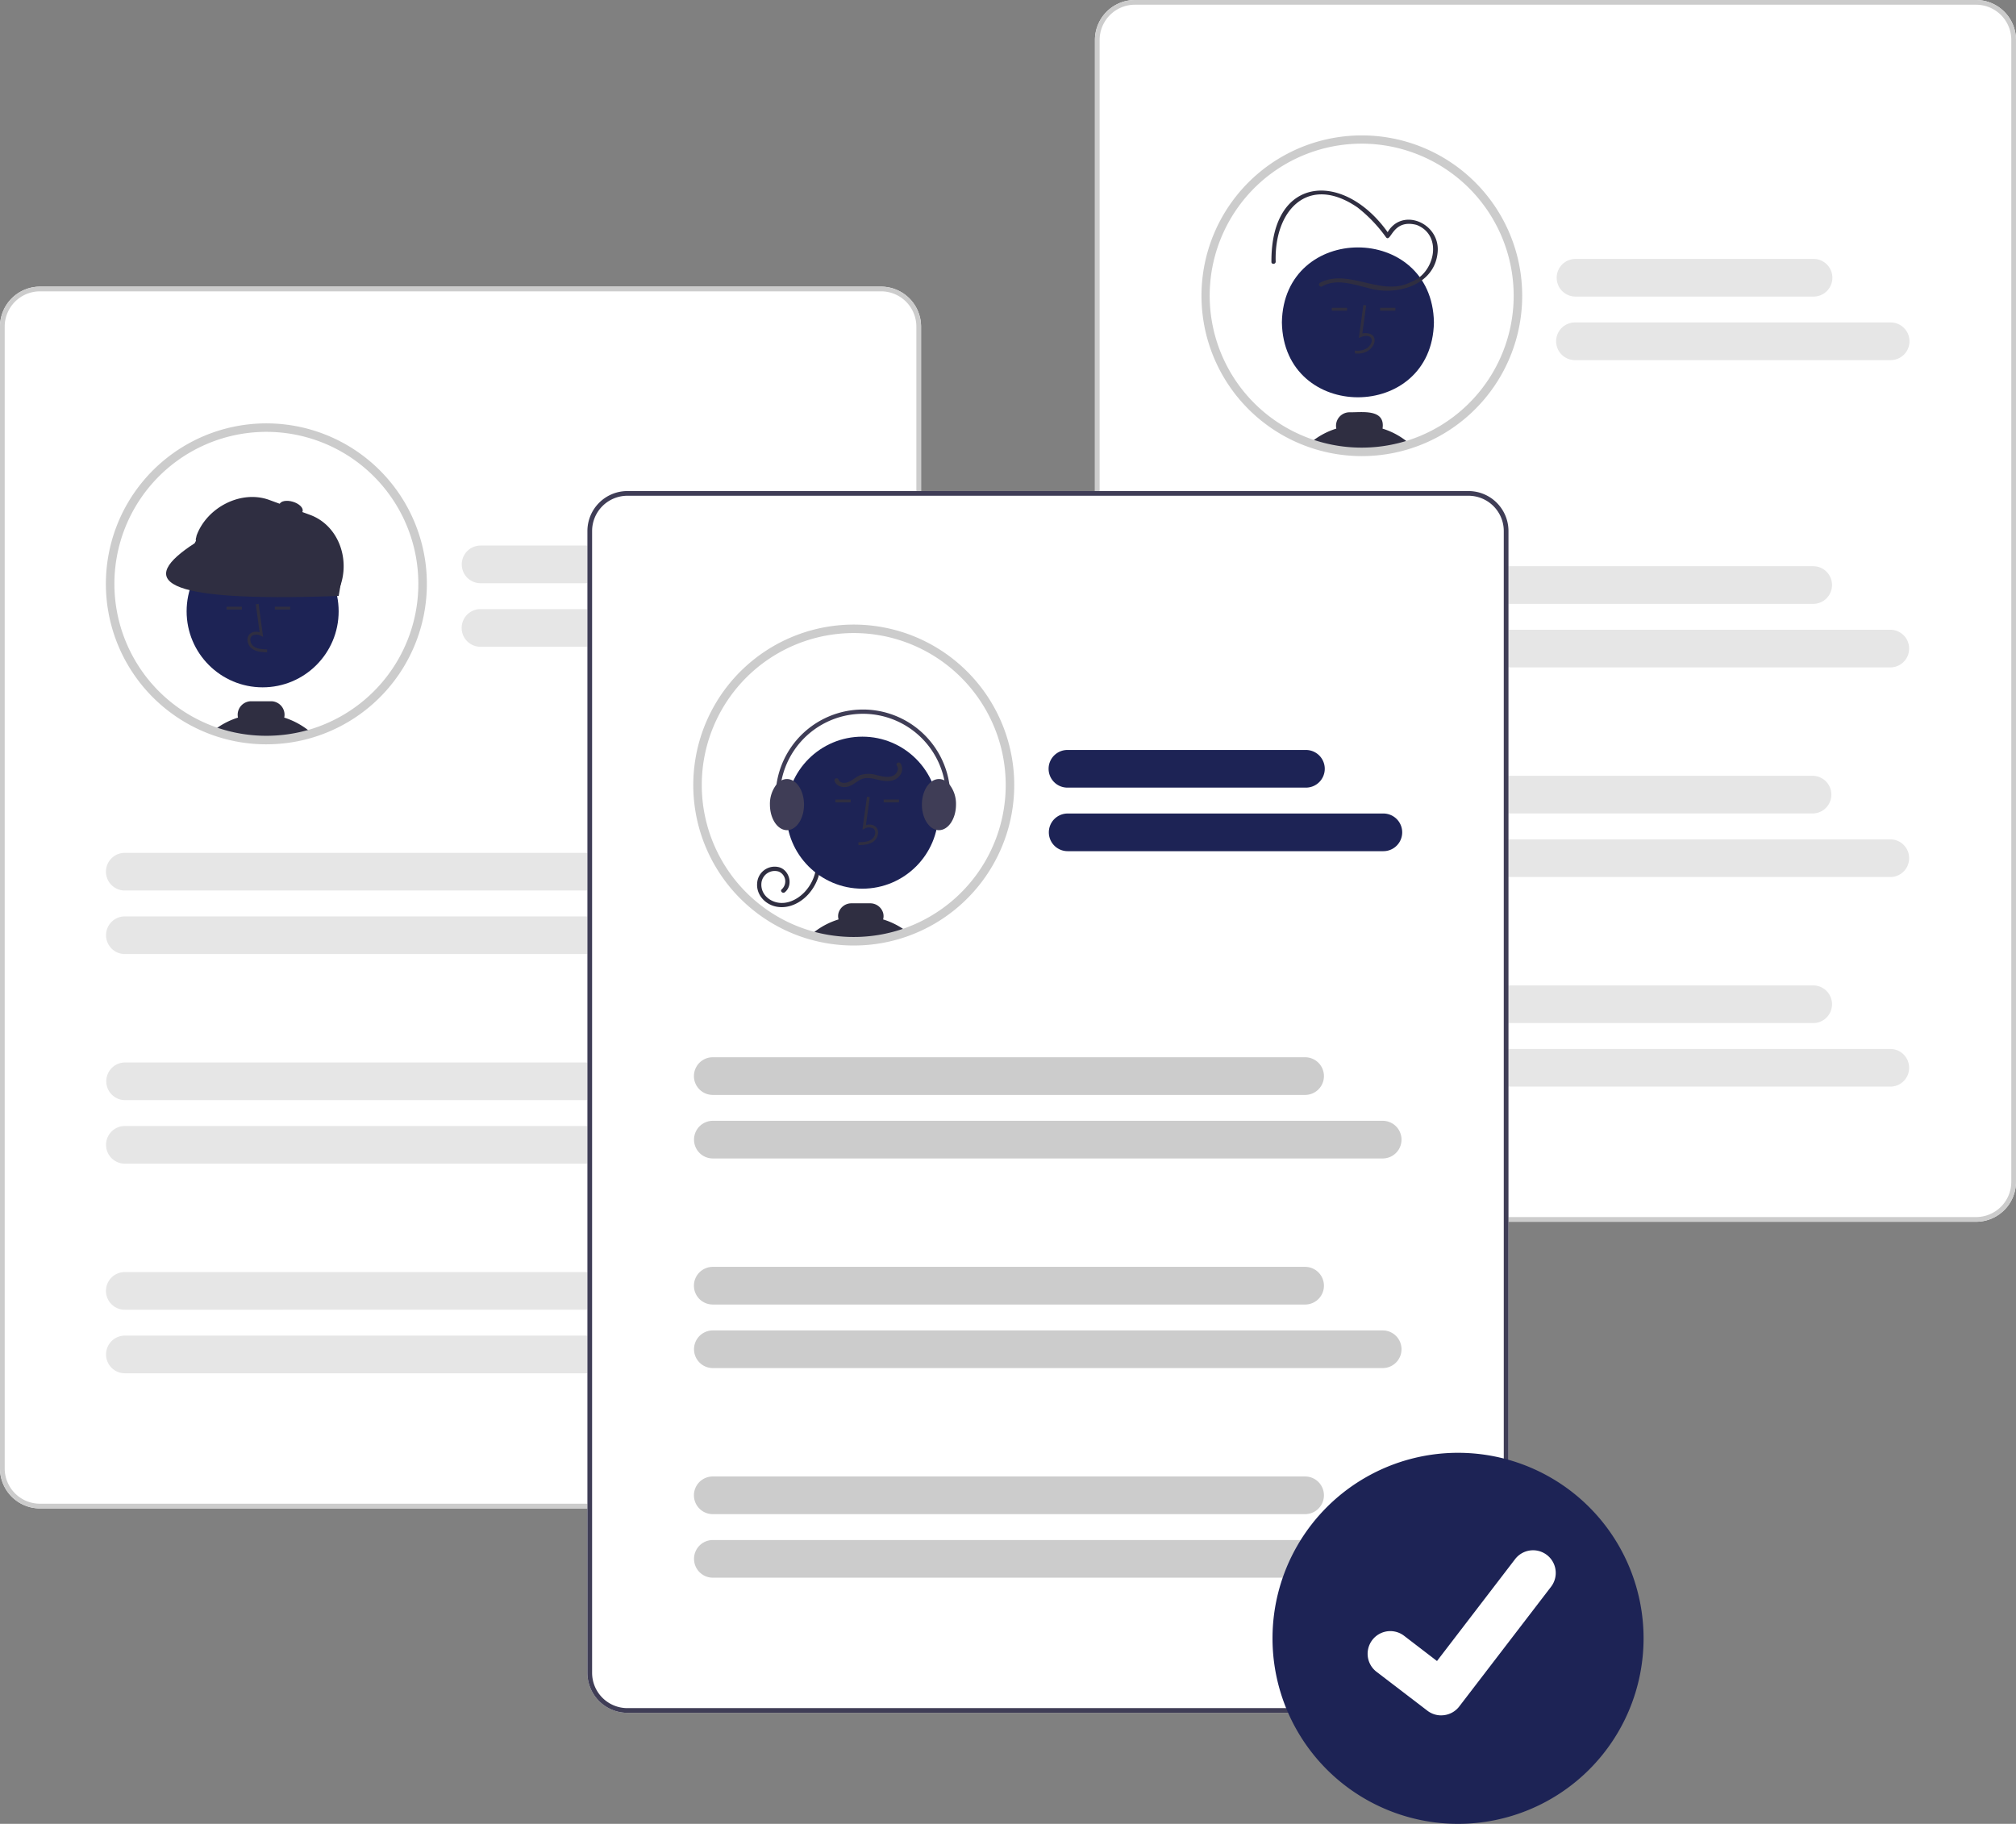
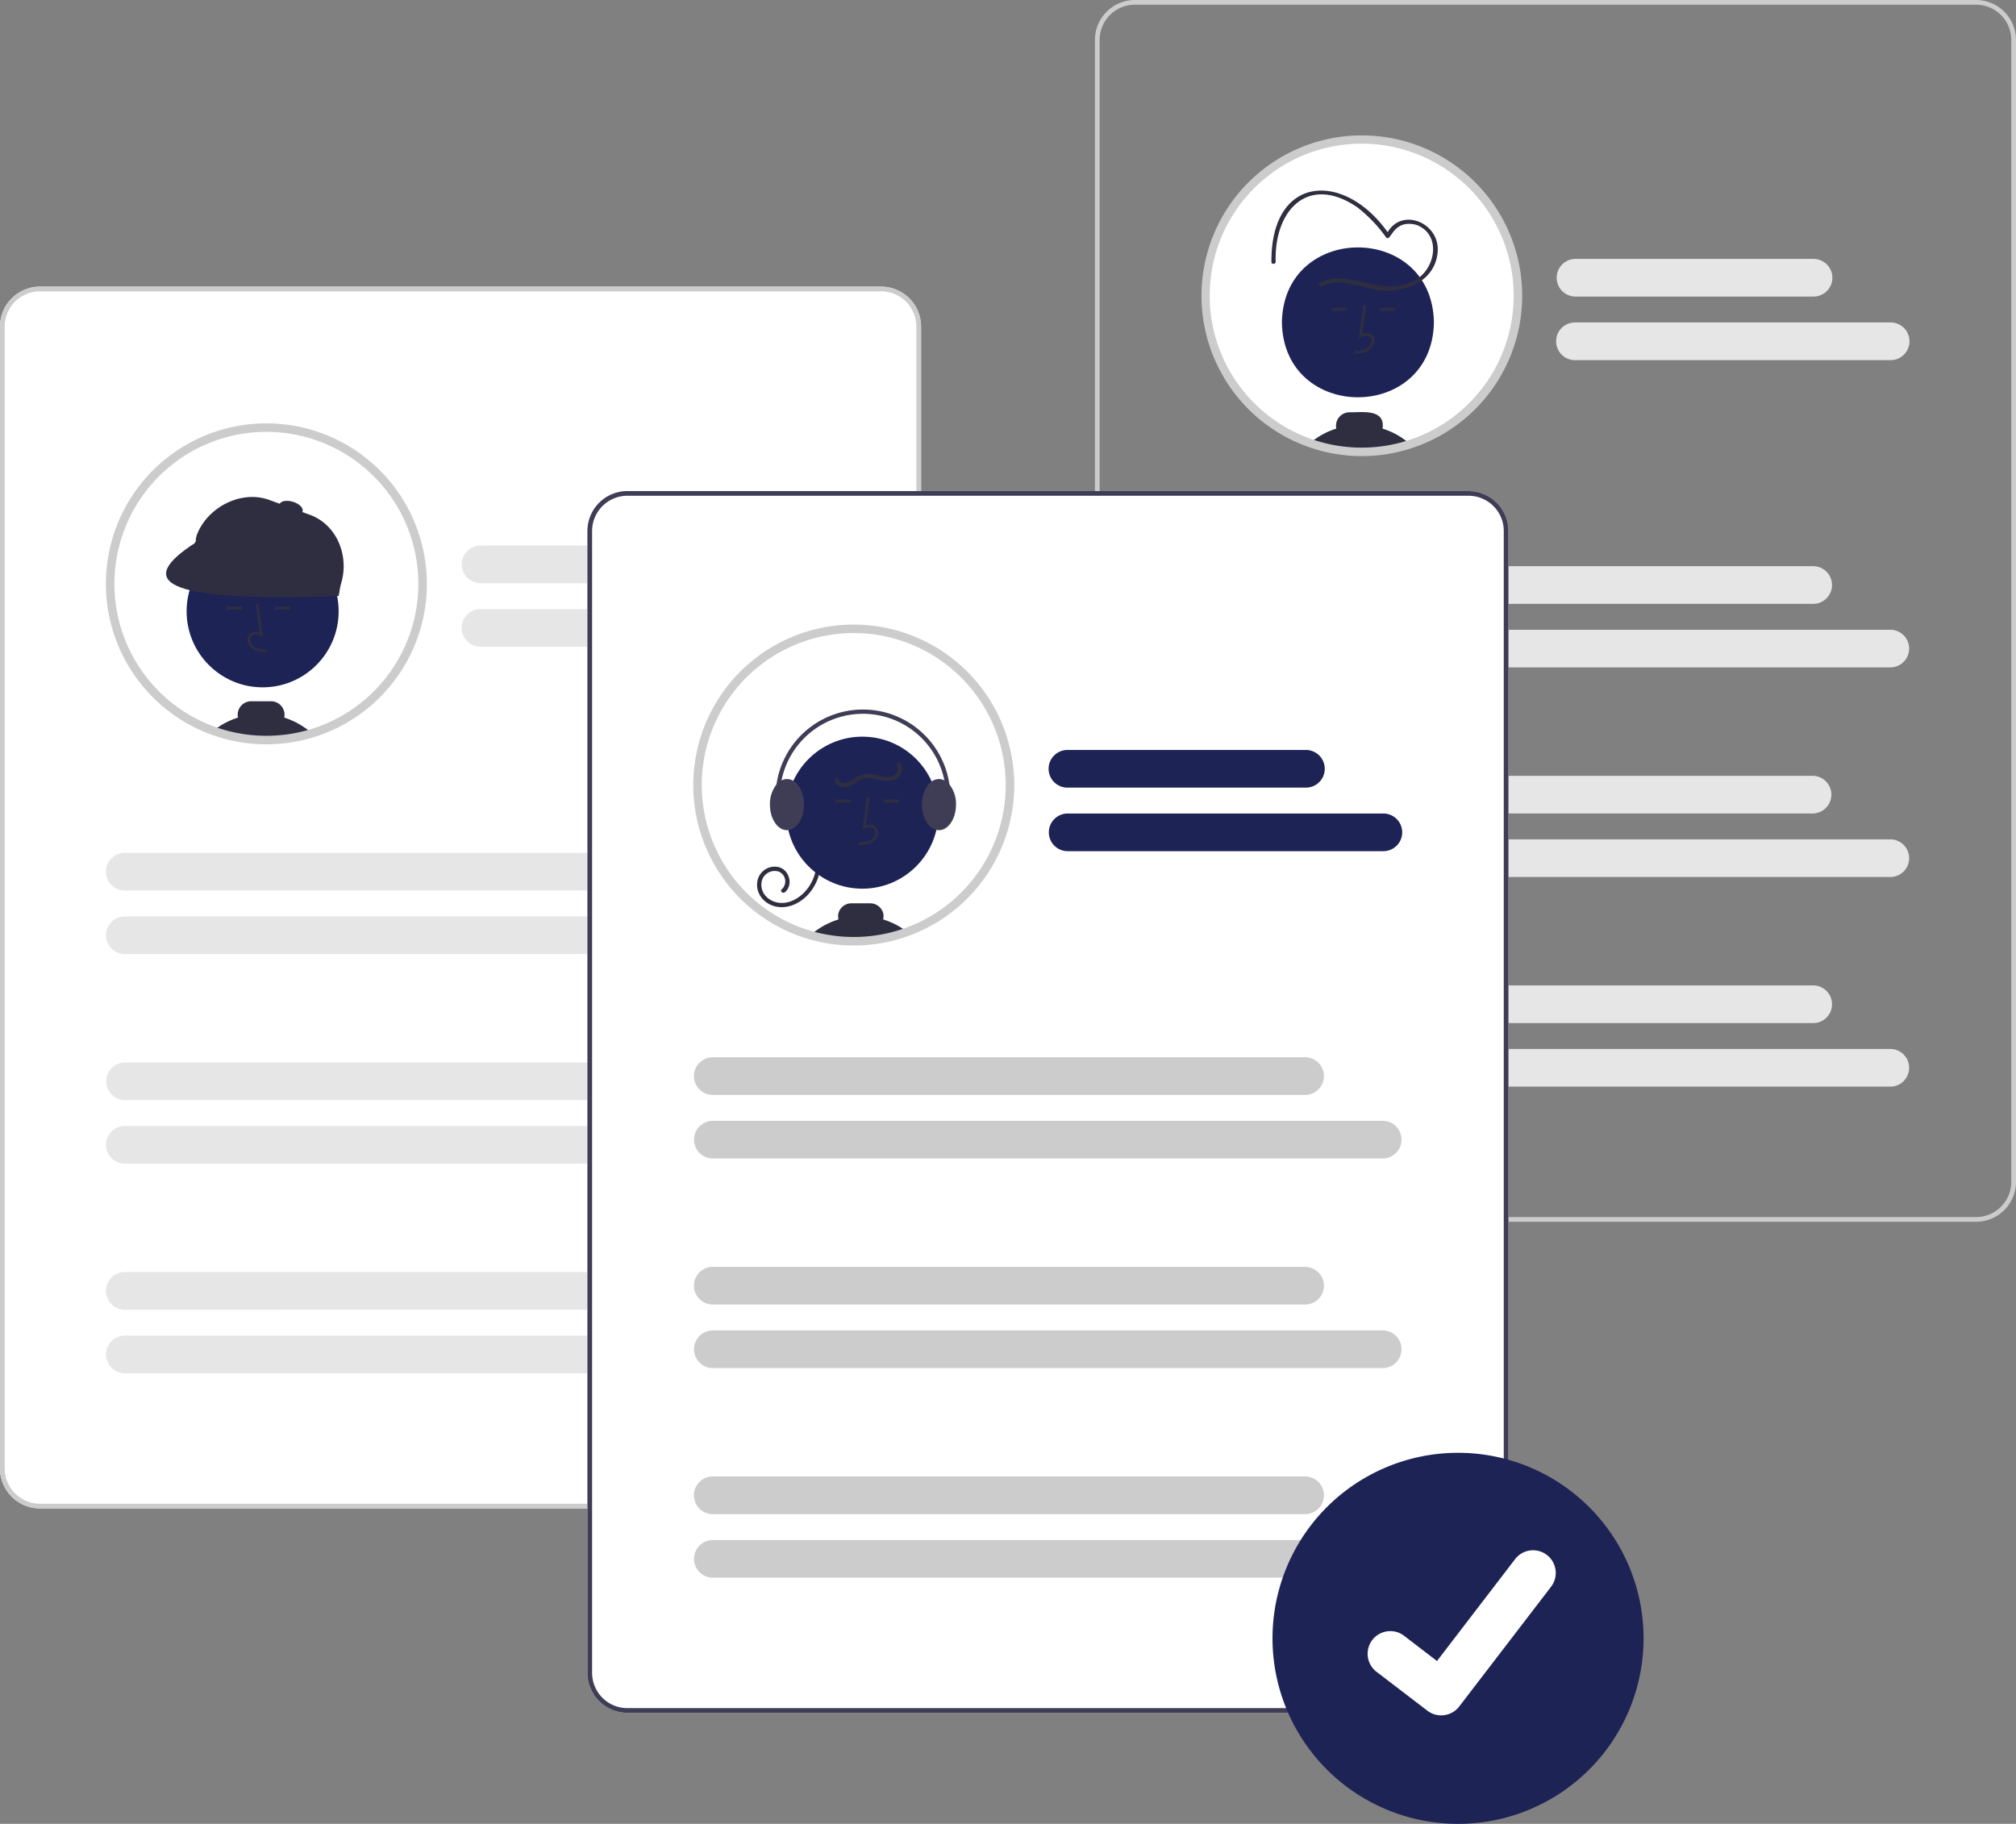
<svg xmlns="http://www.w3.org/2000/svg" width="697.963" height="631.463" data-name="Layer 1">
  <rect width="100%" height="100%" fill="#808080" stroke="none" />
  <path fill="#fff" d="M305.054 522.252H13.829A13.845 13.845 0 0 1 0 508.422V113.074a13.845 13.845 0 0 1 13.83-13.829h291.224a13.845 13.845 0 0 1 13.829 13.83v395.349a13.845 13.845 0 0 1-13.83 13.829" />
  <path fill="#fff" d="M146.313 202.135a54.11 54.11 0 0 1-37.341 51.444q-.486.156-.98.305A52 52 0 0 1 103.71 255a53 53 0 0 1-7.97 1.107q-1.749.118-3.517.118a54 54 0 0 1-17.884-3.03q-.252-.087-.496-.176a54.095 54.095 0 1 1 72.47-50.884" />
  <circle cx="90.928" cy="211.655" r="26.317" fill="#1d2355" />
  <path fill="#2f2e41" d="m92.464 225.834.027-.983c-1.83-.051-3.442-.166-4.654-1.051a3.02 3.02 0 0 1-1.171-2.227 1.73 1.73 0 0 1 .567-1.423 2.98 2.98 0 0 1 3.042-.027l.814.373-1.56-11.403-.975.133 1.328 9.7a3.47 3.47 0 0 0-3.284.473 2.69 2.69 0 0 0-.915 2.209 4 4 0 0 0 1.574 2.986c1.557 1.138 3.58 1.195 5.207 1.24m-14.025-15.771h5.297v.983h-5.297zm16.719 0h5.297v.983h-5.297zm3.246 38.383a5 5 0 0 0 .109-.984 4.68 4.68 0 0 0-4.672-4.671h-6.884a4.676 4.676 0 0 0-4.671 4.671 4.5 4.5 0 0 0 .108.988 26.4 26.4 0 0 0-7.283 3.605c-.432.3-.86.624-1.268.964l.496.177a54 54 0 0 0 17.884 3.029q1.77 0 3.516-.118A53 53 0 0 0 103.71 255a52 52 0 0 0 4.283-1.116 26.65 26.65 0 0 0-9.589-5.438" />
  <path fill="#2f2e41" d="M97.52 255.482a3.6 3.6 0 0 0-1.78.625 53 53 0 0 0 7.97-1.107Zm17.275-50.079L69.078 188.68a1.967 1.967 0 0 1-1.172-2.523l.155-.732c3.57-9.76 15.405-15.902 25.164-12.331l14.069 5.146c9.76 3.57 14.001 15.128 10.431 24.887l-.407 1.106a1.967 1.967 0 0 1-2.523 1.171" />
  <path fill="#2f2e41" d="M117.258 206.331c-63.721 2.352-69.29-5.655-49.874-18.245l4.119-7.579 47.205 17.21Z" />
  <ellipse cx="351.779" cy="310.104" fill="#2f2e41" rx="2.213" ry="4.18" transform="rotate(-73.27 135.988 411.754)" />
  <path fill="#ccc" d="M92.223 257.7a55.4 55.4 0 0 1-18.371-3.112l-.514-.183a55.565 55.565 0 1 1 36.09.577c-.35.111-.679.216-1.013.316a54 54 0 0 1-4.392 1.144 55 55 0 0 1-8.193 1.137 54 54 0 0 1-3.607.12m0-108.18a52.622 52.622 0 0 0-17.88 102.111l.488.174a52.5 52.5 0 0 0 17.392 2.944c1.14 0 2.29-.038 3.417-.114a52 52 0 0 0 7.758-1.077 51 51 0 0 0 4.161-1.084c.33-.098.642-.198.954-.297a52.622 52.622 0 0 0-16.29-102.656" />
  <path fill="#ccc" d="M305.054 522.252H13.829A13.845 13.845 0 0 1 0 508.422V113.074a13.845 13.845 0 0 1 13.83-13.829h291.224a13.845 13.845 0 0 1 13.829 13.83v395.349a13.845 13.845 0 0 1-13.83 13.829M13.829 100.872a12.216 12.216 0 0 0-12.202 12.201v395.35a12.216 12.216 0 0 0 12.202 12.202h291.225a12.216 12.216 0 0 0 12.202-12.202v-395.35a12.216 12.216 0 0 0-12.202-12.202Z" />
  <path fill="#e6e6e6" d="M248.676 201.924H166.27a6.52 6.52 0 0 1 0-13.038h82.406a6.52 6.52 0 1 1 0 13.038m26.892 22.003H166.27a6.52 6.52 0 0 1 0-13.039h109.298a6.52 6.52 0 0 1 0 13.04m-27.012 84.388H43.315a6.52 6.52 0 1 1 0-13.038h205.241a6.52 6.52 0 0 1 0 13.038m26.892 22.003H43.315a6.52 6.52 0 1 1 0-13.039h232.133a6.52 6.52 0 1 1 0 13.039m-26.892 50.571H43.315a6.52 6.52 0 1 1 0-13.04h205.241a6.52 6.52 0 0 1 0 13.04m26.892 22.002H43.315a6.52 6.52 0 1 1 0-13.039h232.133a6.52 6.52 0 1 1 0 13.039m-26.892 50.57H43.315a6.52 6.52 0 1 1 0-13.038h205.241a6.52 6.52 0 0 1 0 13.038m26.892 22.003H43.315a6.52 6.52 0 1 1 0-13.039h232.133a6.52 6.52 0 1 1 0 13.039" />
-   <path fill="#fff" d="M684.134 423.008H392.909a13.845 13.845 0 0 1-13.829-13.83V13.83A13.845 13.845 0 0 1 392.909 0h291.224a13.845 13.845 0 0 1 13.83 13.83v395.349a13.845 13.845 0 0 1-13.83 13.829" />
  <path fill="#ccc" d="M684.134 423.008H392.909a13.845 13.845 0 0 1-13.829-13.83V13.83A13.845 13.845 0 0 1 392.909 0h291.224a13.845 13.845 0 0 1 13.83 13.83v395.349a13.845 13.845 0 0 1-13.83 13.829M392.909 1.628a12.216 12.216 0 0 0-12.202 12.201v395.35a12.216 12.216 0 0 0 12.202 12.202h291.225a12.216 12.216 0 0 0 12.202-12.202V13.829a12.216 12.216 0 0 0-12.203-12.202Z" />
  <path fill="#fff" d="M525.53 102.352a54.09 54.09 0 1 1-54.09-54.09 54.107 54.107 0 0 1 54.09 54.09" />
  <path fill="#1d2355" d="M496.44 111.607c-.591 34.593-52.048 34.588-52.634 0 .59-34.593 52.047-34.588 52.633 0" />
  <path fill="#2f2e41" d="m469.078 122.345-.027-.984c6.778.905 8.238-7.495 1.402-4.355l1.56-11.403.975.133-1.328 9.7c7.198-1.071 4.535 7.891-2.582 6.909m8.728-15.772h5.297v.983h-5.297zm-16.719 0h5.297v.983h-5.297zm17.567 41.829c1.032-6.968-7.125-5.591-11.443-5.66a4.68 4.68 0 0 0-4.563 5.655 25.6 25.6 0 0 0-9.092 5.016 54.32 54.32 0 0 0 34.632.383 25.5 25.5 0 0 0-9.534-5.394M457.75 99.16c4.877-2.819 10.792-.656 15.83.526 9.558 2.938 22.961-.74 24.124-12.127 1.21-10.59-13.276-16.491-17.906-5.952l1.348-.176c-15.016-22.315-41.135-21.469-40.963 9.21-.056.949 1.42.945 1.474 0-.552-18.079 11.413-30.437 28.326-18.819a49.8 49.8 0 0 1 9.889 10.354c1.761 1.974 2.144-6.528 10.575-4.3 9.278 3.594 6.25 16.88-2.042 19.796-10.247 5.235-21.345-4.915-31.4.214a.738.738 0 0 0 .745 1.274" />
  <path fill="#ccc" d="M471.44 157.917a55.518 55.518 0 1 1 17.204-2.718 55.4 55.4 0 0 1-17.204 2.718m0-108.18a52.622 52.622 0 1 0 52.614 52.615 52.674 52.674 0 0 0-52.614-52.614" />
  <path fill="#e6e6e6" d="M627.756 102.68h-82.407a6.52 6.52 0 0 1 0-13.038h82.407a6.52 6.52 0 1 1 0 13.038m26.892 22.003H545.349a6.52 6.52 0 1 1 0-13.039h109.299a6.52 6.52 0 0 1 0 13.039m-27.012 84.389H422.395a6.52 6.52 0 0 1 0-13.038h205.241a6.52 6.52 0 1 1 0 13.038m26.892 22.003H422.395a6.52 6.52 0 1 1 0-13.039h232.133a6.52 6.52 0 0 1 0 13.039m-26.892 50.57H422.395a6.52 6.52 0 0 1 0-13.038h205.241a6.52 6.52 0 0 1 0 13.038m26.892 22.003H422.395a6.52 6.52 0 1 1 0-13.039h232.133a6.52 6.52 0 0 1 0 13.039m-26.892 50.57H422.395a6.52 6.52 0 1 1 0-13.038h205.241a6.52 6.52 0 1 1 0 13.038m26.892 22.002H422.395a6.52 6.52 0 1 1 0-13.038h232.133a6.52 6.52 0 0 1 0 13.039" />
  <path fill="#fff" d="M508.423 593.024H217.198a13.845 13.845 0 0 1-13.829-13.829v-395.35a13.845 13.845 0 0 1 13.83-13.828h291.224a13.845 13.845 0 0 1 13.829 13.829v395.35a13.845 13.845 0 0 1-13.83 13.828" />
-   <path fill="#fff" d="M241.487 271.795a53.93 53.93 0 0 0 15.902 38.31c.423.419.856.837 1.293 1.245a54 54 0 0 0 8.586 6.545c.59.363 1.18.713 1.785 1.052a54 54 0 0 0 9.776 4.293c.585.191 1.18.373 1.775.54a54.3 54.3 0 0 0 32.857-.924q.31-.11.614-.221a54.094 54.094 0 1 0-72.588-50.84" />
  <path fill="#2f2e41" d="M284.154 298.307a16.76 16.76 0 0 1-4.33 11.347c-2.78 3.052-6.92 5.076-11.099 4.239-3.847-.771-6.974-4.134-6.584-8.202a6.076 6.076 0 0 1 7.507-5.455c3.655.948 5.111 6.215 2.066 8.688-.731.593-1.78-.445-1.043-1.043a3.684 3.684 0 0 0-1.039-6.107 4.63 4.63 0 0 0-6.03 4.094c-.241 3.43 2.386 6.012 5.607 6.62 3.486.658 6.941-1.126 9.303-3.588a15.22 15.22 0 0 0 4.167-10.593.738.738 0 0 1 1.475 0" />
  <circle cx="298.559" cy="281.368" r="26.317" fill="#1d2355" />
  <path fill="#2f2e41" d="m297.212 292.597-.027-.983c1.83-.051 3.442-.166 4.654-1.051a3.02 3.02 0 0 0 1.171-2.227 1.73 1.73 0 0 0-.567-1.423 2.98 2.98 0 0 0-3.042-.027l-.814.373 1.56-11.403.975.133-1.328 9.7a3.47 3.47 0 0 1 3.284.473 2.69 2.69 0 0 1 .915 2.209 4 4 0 0 1-1.574 2.986c-1.557 1.138-3.58 1.195-5.207 1.24m8.728-15.771h5.297v.983h-5.297zm-16.718 0h5.297v.983h-5.297zm-8.618 46.954a54.3 54.3 0 0 0 32.857-.924q.31-.11.614-.221a26.2 26.2 0 0 0-8.334-4.308 4.2 4.2 0 0 0-.01-2.31 4.65 4.65 0 0 0-4.5-3.266h-6.412a4.635 4.635 0 0 0-4.489 3.26 4.2 4.2 0 0 0-.01 2.316 26.2 26.2 0 0 0-7.435 3.644q-.686.48-1.327 1.003-.488.392-.954.807" />
  <path fill="#3f3d56" d="M319.175 278.576c0 4.436 2.183 8.114 5.02 8.753a4 4 0 0 0 .88.098c3.25 0 5.901-3.968 5.901-8.85a10.87 10.87 0 0 0-2.272-6.973 5.7 5.7 0 0 0-1.736-1.411 4.1 4.1 0 0 0-1.893-.468 4.3 4.3 0 0 0-2.513.846c-2 1.416-3.387 4.47-3.387 8.005m-52.615 0c0 3.816 1.613 7.071 3.875 8.315a4.2 4.2 0 0 0 2.026.536 4 4 0 0 0 .472-.03c3.029-.358 5.429-4.174 5.429-8.82 0-3.723-1.54-6.914-3.713-8.217a4.2 4.2 0 0 0-2.188-.635 4.1 4.1 0 0 0-1.893.468 5.7 5.7 0 0 0-1.741 1.416 10.9 10.9 0 0 0-2.267 6.967" />
  <path fill="#3f3d56" d="M270.803 286.043a.738.738 0 0 0 .699-.974 28.765 28.765 0 1 1 55.41-3.233.738.738 0 0 0 1.444.305 30.241 30.241 0 1 0-58.252 3.4.74.74 0 0 0 .699.502" />
  <path fill="#2f2e41" d="M311.779 264.317a3.69 3.69 0 0 1-.57 4.566c-1.429 1.596-3.707 1.697-5.685 1.4-2.22-.332-4.574-1.372-6.822-.671-1.915.597-3.282 2.335-5.272 2.771-1.764.387-3.875-.125-4.493-2.006-.298-.904 1.126-1.292 1.422-.392.4 1.216 2.128 1.192 3.118.855 1.587-.54 2.81-1.854 4.37-2.482a9.56 9.56 0 0 1 5.705.016c1.764.397 3.795.986 5.553.244 1.3-.55 2.335-2.279 1.4-3.556-.562-.767.718-1.504 1.274-.745" />
  <path fill="#ccc" d="M295.577 327.36a55.5 55.5 0 0 1-15.382-2.162 45 45 0 0 1-1.826-.556 55.4 55.4 0 0 1-10.04-4.41c-.598-.335-1.2-.69-1.835-1.082a55.6 55.6 0 0 1-8.819-6.722c-.447-.417-.89-.845-1.322-1.272a55.56 55.56 0 1 1 58.227 12.865q-.306.112-.623.224a55.4 55.4 0 0 1-18.38 3.115m0-108.179a52.617 52.617 0 0 0-37.146 89.88c.408.403.83.811 1.258 1.21a52.7 52.7 0 0 0 8.352 6.367c.602.371 1.169.705 1.734 1.022a52.5 52.5 0 0 0 9.51 4.177c.583.191 1.16.367 1.717.523a52.84 52.84 0 0 0 31.971-.896l.596-.215a52.621 52.621 0 0 0-17.992-102.068" />
  <path fill="#3f3d56" d="M508.423 593.024H217.198a13.845 13.845 0 0 1-13.829-13.829v-395.35a13.845 13.845 0 0 1 13.83-13.828h291.224a13.845 13.845 0 0 1 13.829 13.829v395.35a13.845 13.845 0 0 1-13.83 13.828m-291.225-421.38a12.216 12.216 0 0 0-12.202 12.202v395.35a12.216 12.216 0 0 0 12.202 12.201h291.225a12.216 12.216 0 0 0 12.202-12.202v-395.35a12.216 12.216 0 0 0-12.202-12.201Z" />
  <path fill="#1d2355" d="M452.045 272.697H369.64a6.52 6.52 0 1 1 0-13.039h82.406a6.52 6.52 0 1 1 0 13.039m26.891 22.003H369.64a6.52 6.52 0 1 1 0-13.04h109.298a6.52 6.52 0 0 1 0 13.04" />
  <path fill="#ccc" d="M451.925 379.089H246.684a6.52 6.52 0 0 1 0-13.039h205.241a6.52 6.52 0 0 1 0 13.039m26.892 22.002H246.684a6.52 6.52 0 0 1 0-13.038h232.133a6.52 6.52 0 0 1 0 13.038m-26.892 50.571H246.684a6.52 6.52 0 0 1 0-13.039h205.241a6.52 6.52 0 0 1 0 13.039m26.892 22.002H246.684a6.52 6.52 0 0 1 0-13.038h232.133a6.52 6.52 0 0 1 0 13.038m-26.892 50.571H246.684a6.52 6.52 0 0 1 0-13.039h205.241a6.52 6.52 0 0 1 0 13.039m26.892 22.002H246.684a6.52 6.52 0 0 1 0-13.038h232.133a6.52 6.52 0 1 1 0 13.038" />
  <path fill="#1d2355" d="M505.044 503a64.232 64.232 0 1 0 0 128.463 64.232 64.232 0 0 0 0-128.463" />
  <path fill="#fff" d="M498.949 593.907a7.8 7.8 0 0 1-4.69-1.558l-.084-.063-17.663-13.512a7.85 7.85 0 0 1 9.551-12.46l11.441 8.774 27.037-35.271a7.846 7.846 0 0 1 11-1.454l.003.002-.168.233.172-.233A7.856 7.856 0 0 1 537 549.368l-31.8 41.469a7.85 7.85 0 0 1-6.244 3.06Z" data-name="f276b720-7c73-4755-84a7-b208d54eb1fc" />
</svg>